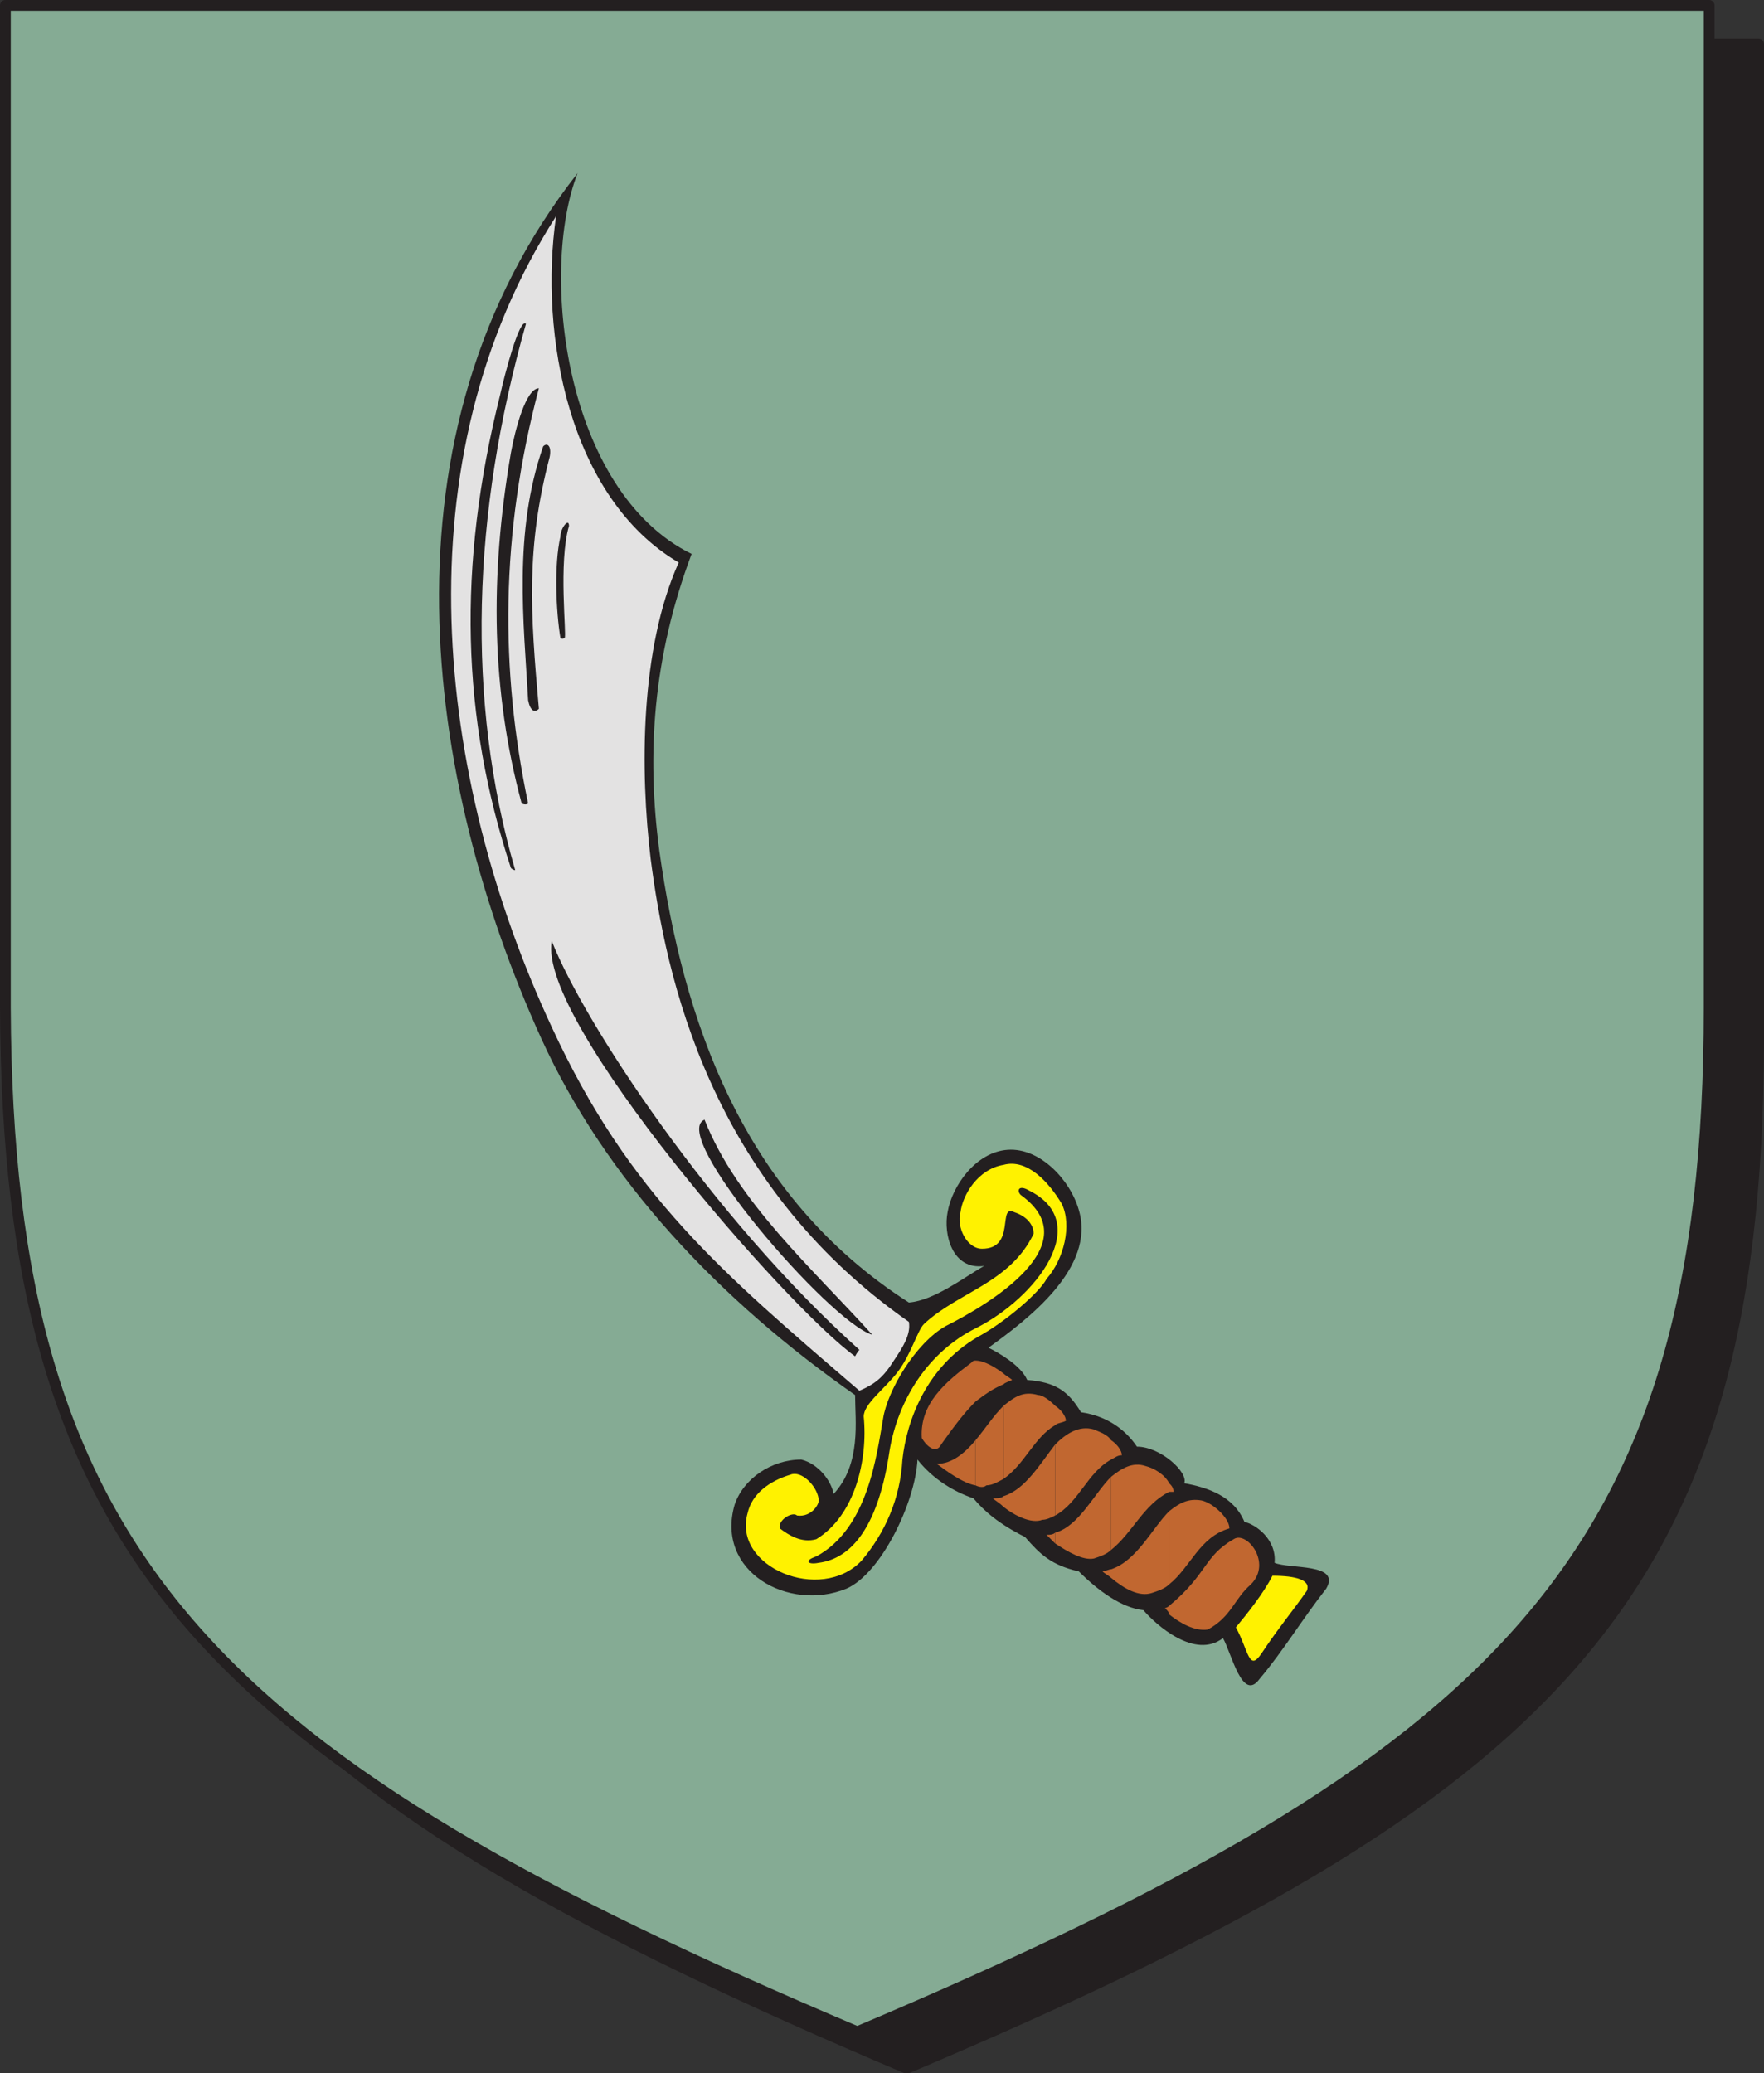
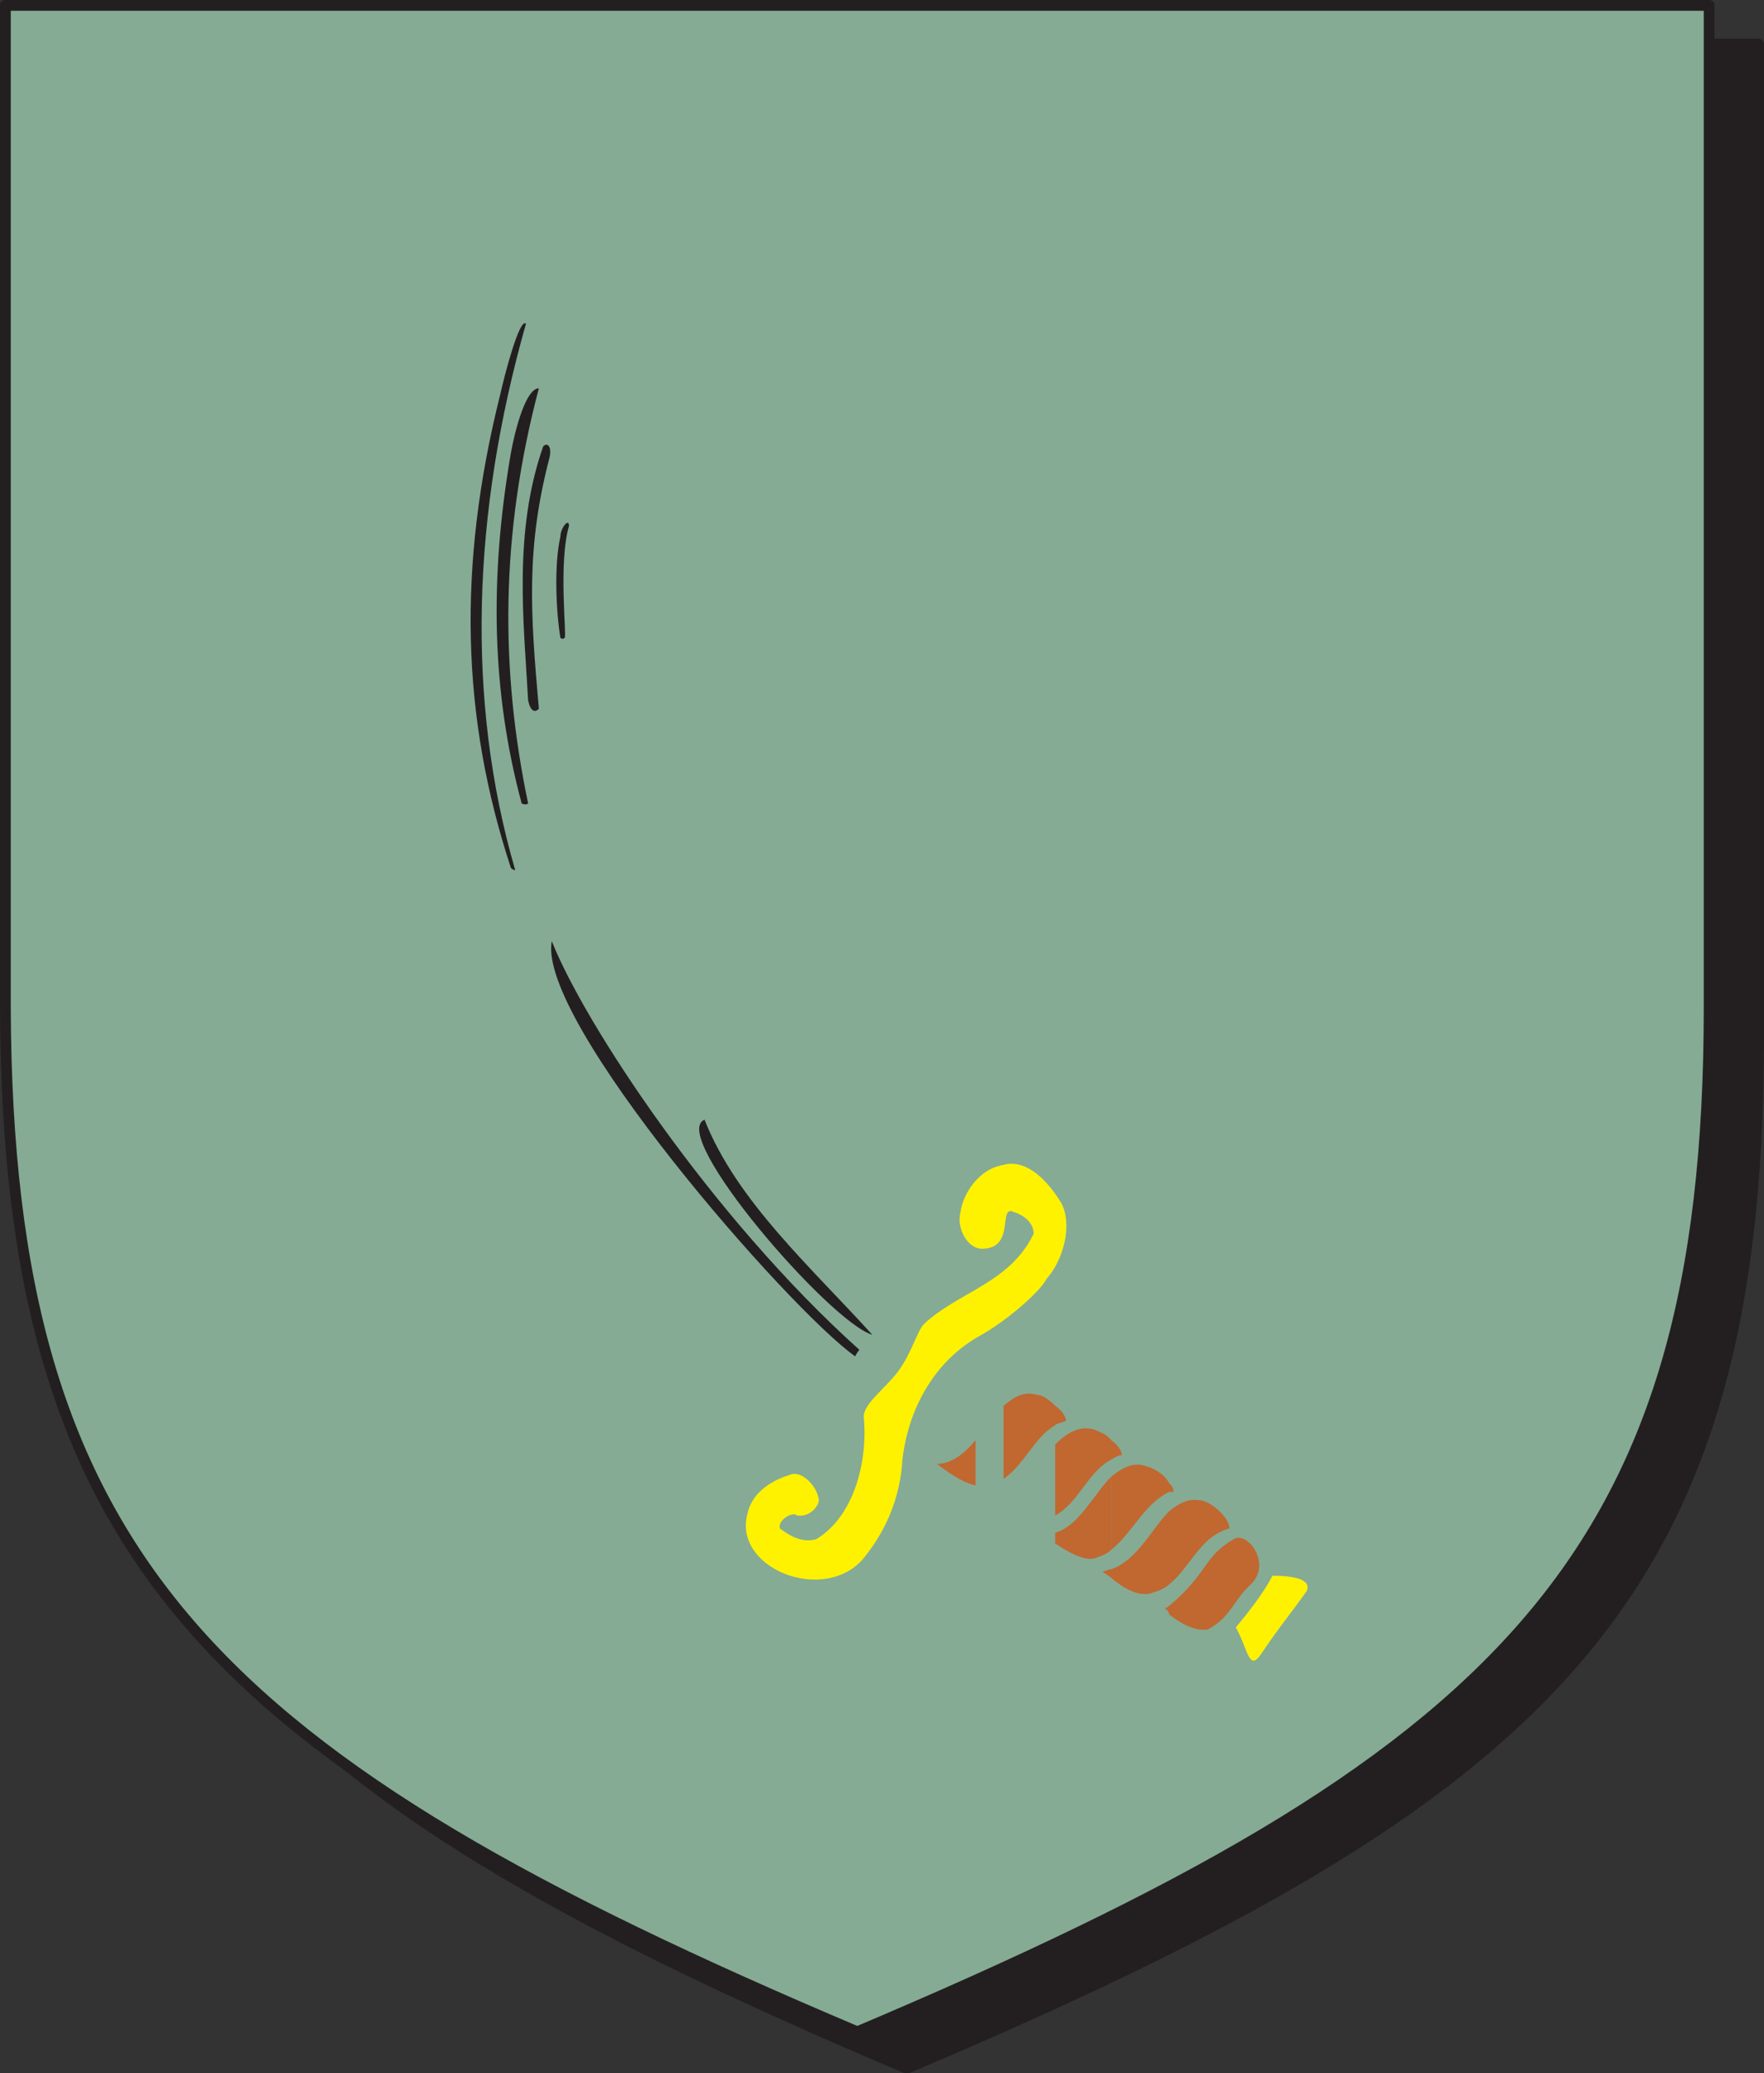
<svg xmlns="http://www.w3.org/2000/svg" width="615" height="722.852">
  <rect width="100%" height="100%" fill="#333333" stroke="none" />
  <path fill="#231f20" fill-rule="evenodd" d="M316.125 721.125c225-95.25 296.25-163.5 297-357V15.375h-594v348.75c0 193.5 72 261.75 297 357" />
  <path fill="none" stroke="#231f20" stroke-linecap="round" stroke-linejoin="round" stroke-miterlimit="10" stroke-width="3.75" d="M316.125 721.125c225-95.25 296.25-163.5 297-357V15.375h-594v348.75c0 193.5 72 261.75 297 357zm0 0" />
  <path fill="#85ab94" fill-rule="evenodd" d="M298.875 708.375c225-95.25 297-164.25 297-357V1.875h-594v349.5c.75 192.75 72 261.75 297 357" />
  <path fill="none" stroke="#231f20" stroke-linecap="round" stroke-linejoin="round" stroke-miterlimit="10" stroke-width="3.75" d="M298.875 708.375c225-95.25 297-164.25 297-357V1.875h-594v349.5c.75 192.75 72 261.75 297 357zm0 0" />
-   <path fill="#231f20" fill-rule="evenodd" d="M462.375 553.875c5.25-9-12.75-6.75-18-9 .75-8.25-6.75-13.5-10.5-14.25-3.75-9-12.75-12-21-13.5 1.5-3.75-8.25-12.75-16.5-12.75-3-4.5-9-10.5-19.5-12-4.5-7.5-9-10.5-18.75-11.25-2.25-5.25-10.5-9.75-13.5-11.25 13.5-9.75 37.5-27.75 31.5-48-3-10.5-13.5-21.75-24.75-21s-19.5 12.75-21 21.75c-1.5 7.5 1.5 20.25 12.75 18.75-6.75 3.75-17.25 12-26.25 12.75-58.5-37.5-78.75-99-87-157.5-4.5-33.75-2.25-67.5 11.25-103.5-44.25-21.75-53.25-98.25-39.75-132.75-71.25 90.75-53.25 212.25-12.75 301.5 22.5 49.5 62.25 91.5 109.5 124.5 0 9 2.25 24-7.5 34.5-.75-4.5-5.25-10.5-11.25-12-10.5 0-20.25 6.75-23.25 15.75-6.75 23.25 18.75 37.5 39 29.25 12-5.25 24-30 24.75-45 5.25 6.75 12.75 11.25 19.5 13.5 3.75 4.5 9 9 18 13.5 5.25 6 9 9.75 18.75 12 6.75 6.75 15 12.75 22.5 13.5 4.5 5.25 18 17.25 27.75 9.75 3 5.25 6.75 22.5 12.75 14.25 8.25-9.75 15-21 23.25-31.5" />
  <path fill="#c16730" fill-rule="evenodd" d="M407.625 559.875v3c3.75 3 9 6 13.5 5.25 8.25-4.5 9-10.5 15-15.75 7.5-7.5-1.5-18.75-6-15.75-10.5 6-9 12-22.5 23.25m0-33v25.5c7.5-6 10.5-16.5 21-19.5 0-3.75-6-9-9.75-9.75-4.5-.75-7.5.75-11.25 3.75m0-9.75v3h1.5c0-1.5-.75-2.25-1.5-3m0 3v-3c-1.5-3-5.25-5.25-8.25-6-4.5-1.5-8.25.75-12 3.75v25.5c7.5-6 11.25-15.75 20.25-20.25" />
  <path fill="#c16730" fill-rule="evenodd" d="M407.625 552.375v-25.5c-6 6-11.25 17.25-20.25 20.25v3c4.5 3.75 9.75 6.75 14.25 5.25 2.25-.75 4.5-1.5 6-3m0 10.5v-3s-.75.75-1.5.75c.75.75 1.5 1.5 1.5 2.25m-20.25-60.75v6.75c1.5-.75 2.25-1.5 3.75-1.5 0-1.5-1.5-3.75-3.75-5.25m0 6.75v-6.75c-1.5-2.25-4.5-3-6-3.75-5.25-1.5-9.75 1.5-13.5 5.25v24.75c8.25-4.5 11.25-15 19.5-19.5m0 31.5v-25.5c-6 6-11.25 17.25-19.5 19.5v3.75c4.5 3 9.75 6 13.5 5.25 2.25-.75 4.5-1.5 6-3m0 9.75v-3c-.75 0-2.25.75-3 .75.75.75 2.25 1.5 3 2.25m-19.5-60v6.75c.75-.75 2.25-.75 3.75-1.5 0-1.5-1.5-3.75-3.75-5.25m0 6.75v-6.75c-2.25-2.25-4.5-3.75-6-3.75-5.25-1.5-8.25.75-12 3.75v25.5c7.5-5.25 10.5-14.25 18-18.75" />
-   <path fill="#c16730" fill-rule="evenodd" d="M367.875 528.375v-24.75c-5.25 6.75-10.5 15.75-18 18v3.75c3.75 3 9.75 6 13.5 4.5 1.5 0 3-.75 4.5-1.5m0 9.75v-3.75c-.75.75-2.25.75-3 .75l3 3m-18-59.25v3.75c.75-.75 1.5-.75 3-1.5-.75-.75-2.25-1.5-3-2.25m0 3.75v-3.75c-3-2.25-6.75-4.5-9.75-4.5v14.25c3-2.25 6-4.5 9.75-6m0 33v-25.5c-3.75 3.75-6 7.5-9.75 12v15.75c1.5.75 3 .75 3.75 0 2.25 0 4.5-1.5 6-2.25m0 9.75v-3.75c-.75.75-2.25.75-3.75.75.75.75 2.25 1.5 3.75 3m-9.75-36.75v-14.25c-.75 0-.75 0-1.5.75-9 6.75-18 14.25-17.25 26.25 2.25 3.75 5.25 5.25 6.75 2.25 3.75-5.25 7.5-10.5 12-15" />
  <path fill="#c16730" fill-rule="evenodd" d="M340.125 517.875v-15.75c-3.75 4.5-8.25 8.25-13.5 8.25 3 2.25 9 6.75 13.5 7.5" />
  <path fill="#fff200" fill-rule="evenodd" d="M364.875 445.875c6-6.75 9-18.75 5.25-26.25-4.5-7.5-12-15.75-20.25-13.5-9 1.5-14.25 10.5-15 16.5-1.5 5.25 2.25 12.75 7.5 12.75 12 0 5.25-15.75 11.25-12.75 4.5 1.5 6.75 4.5 6.75 7.5-8.25 17.25-26.25 20.25-38.25 31.5-2.25 2.25-4.5 10.5-9 16.5s-12 11.25-12 15.75c1.5 15-3 34.5-16.5 42.75-5.25 1.5-9.75-1.5-12.75-3.75-.75-3 4.5-6 6-4.5 5.25.75 8.25-4.5 7.5-6-.75-4.5-6-9.75-9.75-8.25-7.5 2.25-13.5 6.75-15 13.5-5.25 18.75 25.5 31.5 39.75 16.5 8.25-9.75 13.5-21.75 14.25-35.25 1.5-13.5 8.25-32.25 26.25-42.75 9.75-5.25 21.75-15.75 24-20.25m90.75 108.75c1.5-3.75-3.75-5.25-12-5.25-3 6-9 13.5-12.75 18 4.5 8.25 4.5 15.75 9 9 6-9 10.5-14.25 15.75-21.75" />
-   <path fill="#231f20" fill-rule="evenodd" d="M358.875 415.125c-3.75-2.25-4.5 0-3 1.5 24 17.25-11.25 38.25-26.25 45.75-10.5 6-20.25 22.5-21.75 32.25-2.25 12.75-5.25 38.25-23.25 48-4.5 1.5-3 3 .75 2.25 12-1.5 21-13.5 24.75-39 3-18 13.5-34.5 30-42.75 21-10.5 41.25-36.75 18.75-48" />
-   <path fill="#e3e2e2" fill-rule="evenodd" d="M311.625 474.375c3-4.5 6-9 5.25-13.5-69.75-48.75-84.75-120.75-90-161.25-3.75-30.75-3.75-73.5 9.75-103.5-38.25-22.5-48.75-79.5-42.75-120.75-54.75 85.5-42 195.75-1.5 282.75 27 58.5 59.25 85.5 107.25 126.75 5.25-2.25 8.25-4.5 12-10.5" />
  <path fill="#231f20" fill-rule="evenodd" d="M304.125 465.375c-21-23.25-47.25-46.5-58.5-75-12.75 5.25 43.5 70.5 58.5 75" />
  <path fill="#231f20" fill-rule="evenodd" d="M298.125 472.875s.75-1.5 1.5-2.25c-51.75-46.5-96-114-107.25-142.5-5.25 27.75 82.5 128.25 105.75 144.75m-118.5-169.5c-17.25-59.25-15-124.5 3.75-190.5-2.25-2.25-7.5 18-9 24.75-15 60-13.5 112.5 3.75 165 .75.75 1.5.75 1.5.75" />
  <path fill="#231f20" fill-rule="evenodd" d="M184.125 280.125c-9.75-46.5-9.75-93.75 3.75-144.75-4.5 0-8.25 14.25-9.75 22.5-7.5 43.5-6.75 83.25 3.75 122.25 1.5.75 2.25 0 2.25 0" />
  <path fill="#231f20" fill-rule="evenodd" d="M187.875 247.125c-3-33.75-4.5-56.25 3.75-87.75.75-3.75-.75-5.25-2.25-3.75-10.5 30-6.75 61.5-5.25 88.5.75 3.75 2.25 4.5 3.75 3m9-24.75c.75-.75-2.25-26.25 1.5-39 0-3-3 .75-3 3.75-2.25 9.75-1.5 26.25 0 35.25.75.75 1.5 0 1.5 0" />
</svg>